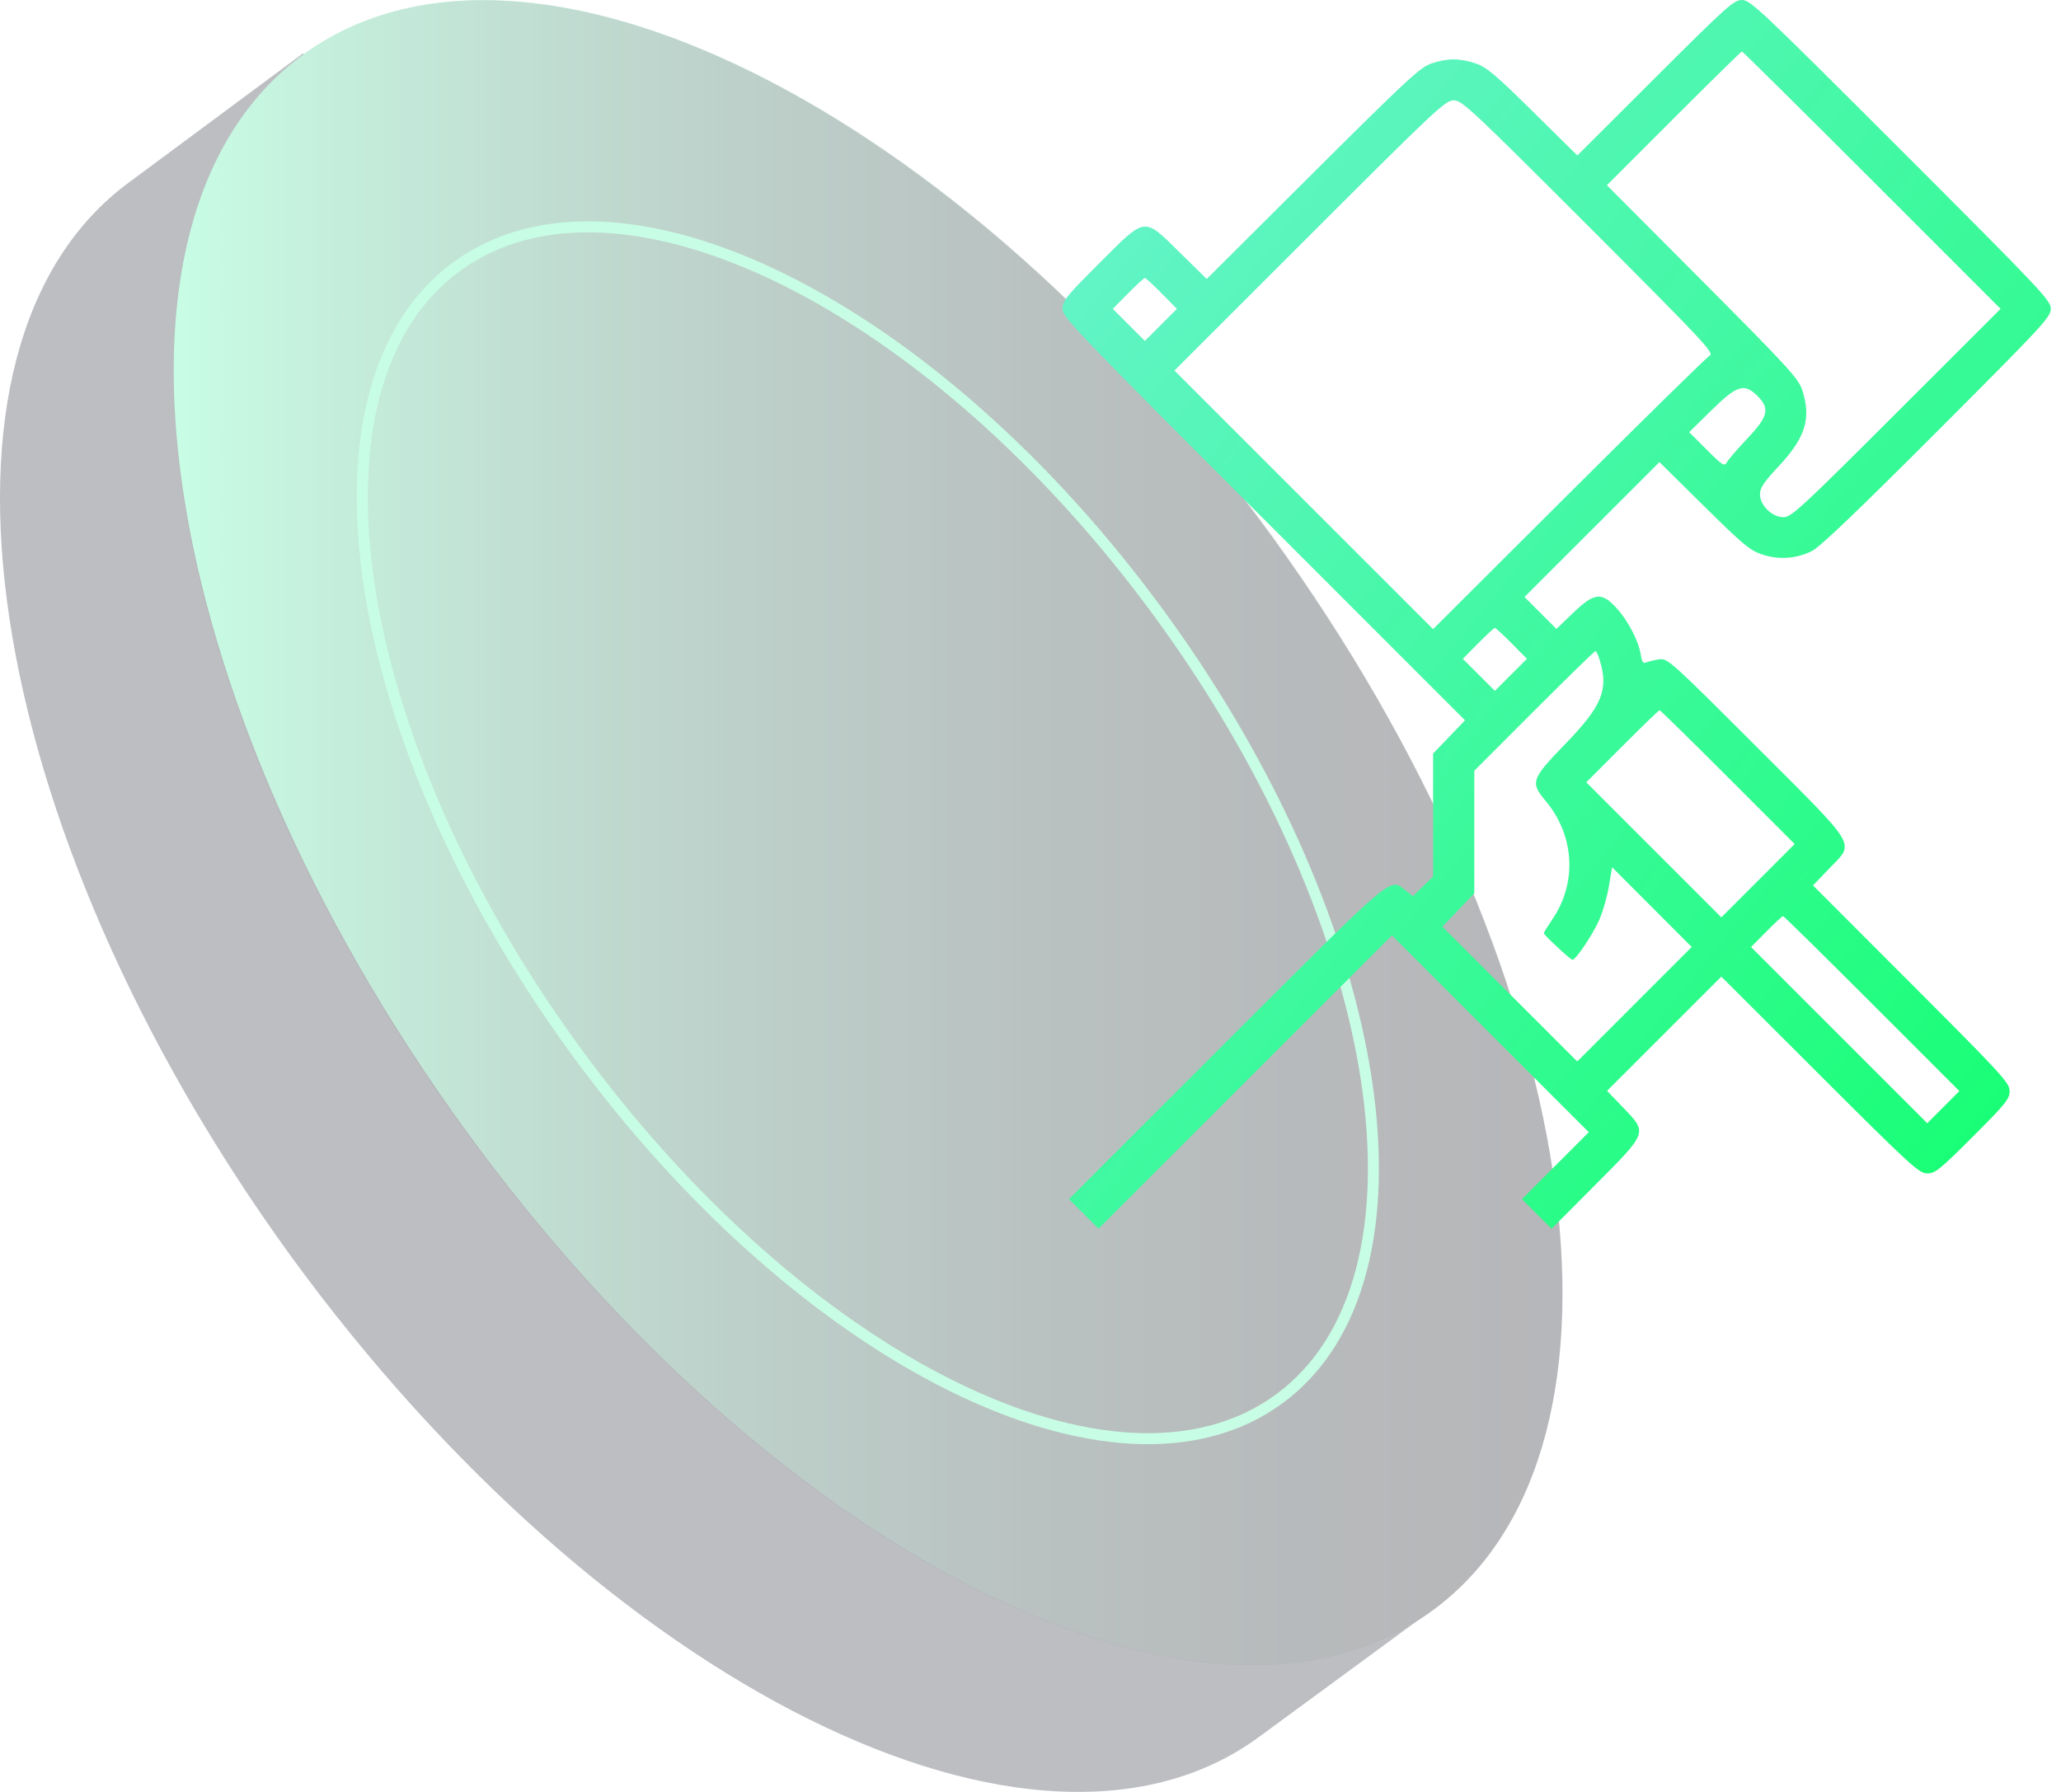
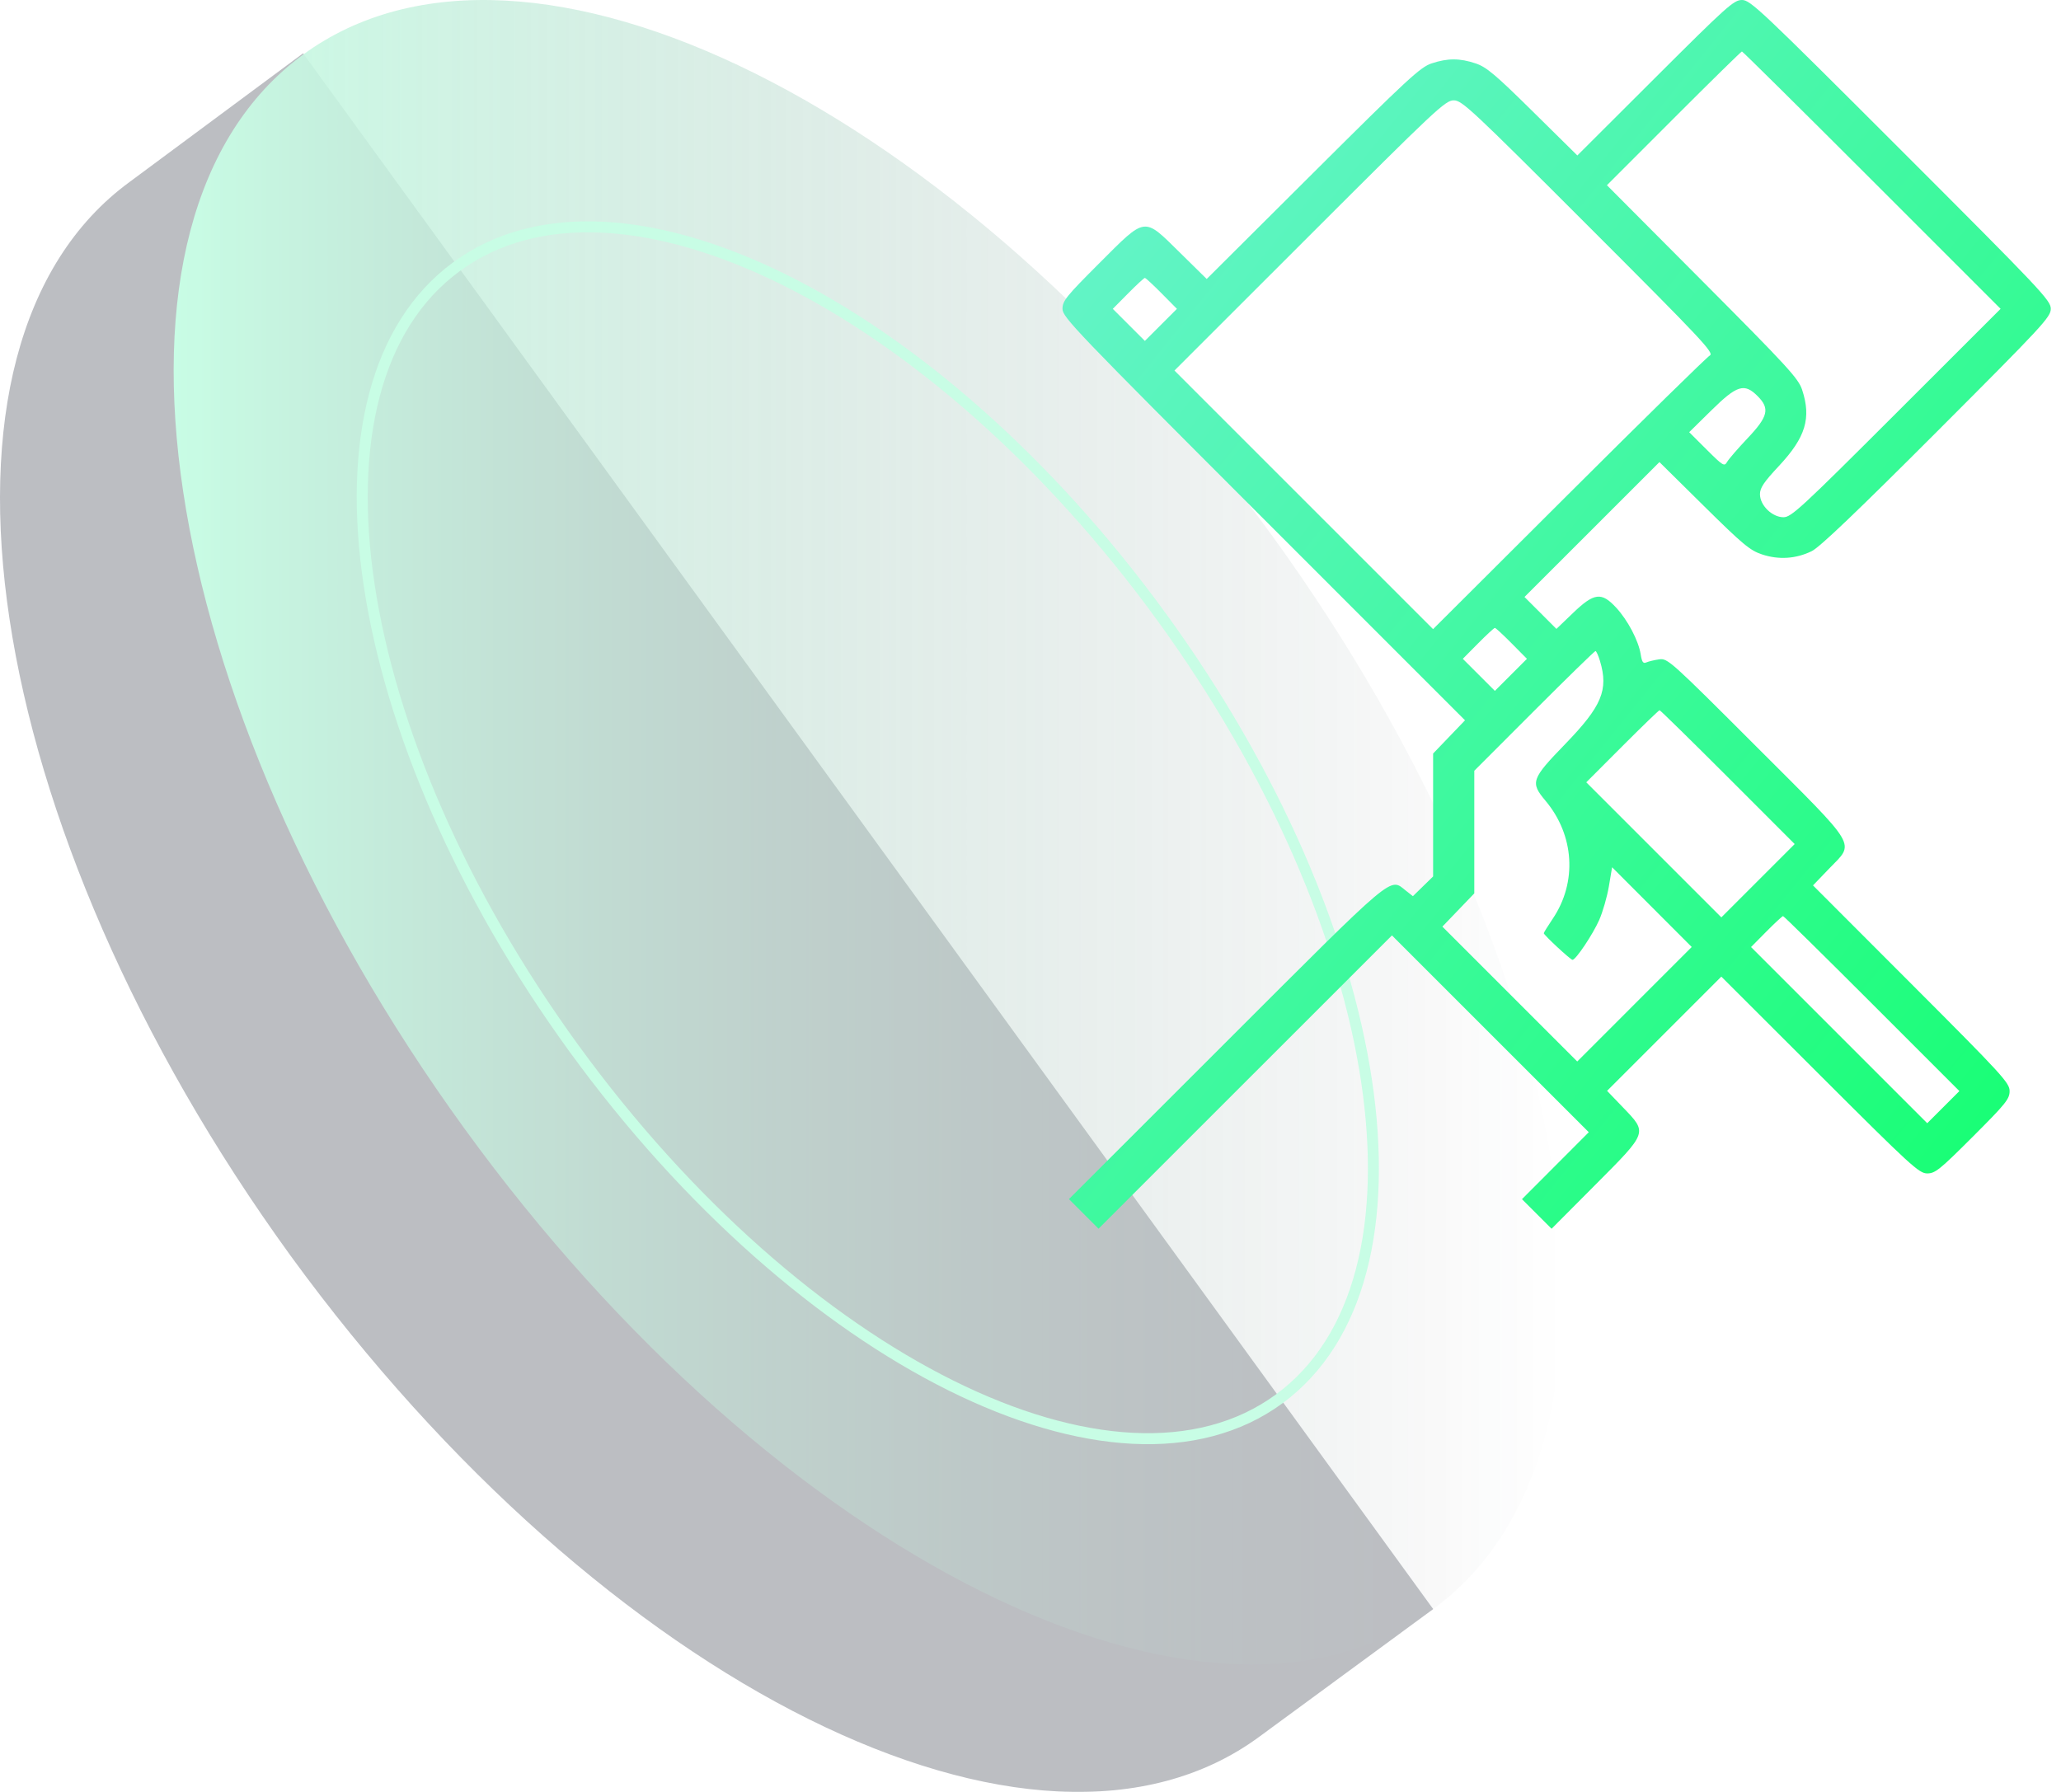
<svg xmlns="http://www.w3.org/2000/svg" width="161" height="140" viewBox="0 0 161 140" fill="none">
  <g opacity="0.3">
    <path d="M10.112 14.225C-7.328 26.995 -1.623 64.562 22.708 98.12C47.147 131.678 80.952 148.558 98.392 135.674L111.957 125.715L23.677 4.165L10.112 14.225Z" fill="#1E2434" />
-     <path d="M36.239 88.249C11.858 54.691 6.219 17.125 23.646 4.316C41.072 -8.479 74.964 8.338 99.345 41.883C123.726 75.429 129.364 112.996 111.937 125.804C94.51 138.612 60.619 121.795 36.239 88.249Z" fill="#0B0E16" />
    <path d="M23.678 4.266C6.237 17.036 11.942 54.603 36.273 88.161C60.604 121.719 94.517 138.599 111.958 125.715C129.399 112.945 123.693 75.391 99.362 41.833C75.031 8.376 41.118 -8.504 23.678 4.266Z" fill="url(#paint0_linear_255_5699)" />
    <path d="M44.844 81.921C27.094 57.502 22.978 30.146 35.651 20.843C48.326 11.527 72.989 23.78 90.739 48.199C108.491 72.63 112.607 99.973 99.932 109.289C87.259 118.593 62.595 106.339 44.844 81.921Z" stroke="#46F8A7" stroke-width="0.859" stroke-miterlimit="10" />
  </g>
  <path fill-rule="evenodd" clip-rule="evenodd" d="M129.303 6.073L123.218 12.146L119.745 8.718C116.824 5.834 116.116 5.237 115.283 4.957C114.033 4.537 113.093 4.536 111.836 4.952C110.949 5.246 109.972 6.15 102.555 13.538L94.265 21.796L92.18 19.744C89.305 16.915 89.556 16.882 85.873 20.565C83.288 23.15 83 23.507 83 24.13C83 24.78 83.976 25.799 98.722 40.55L114.443 56.276L113.197 57.574L111.951 58.872V63.674V68.475L111.162 69.246L110.372 70.017L109.828 69.589C108.529 68.567 109.169 68.029 95.77 81.422L83.504 93.684L84.66 94.841L85.816 95.997L97.275 84.539L108.735 73.082L116.423 80.77L124.111 88.458L121.502 91.073L118.892 93.689L120.049 94.844L121.206 96L124.62 92.57C128.744 88.428 128.709 88.525 126.788 86.524L125.541 85.226L130.003 80.764L134.465 76.301L142.163 83.989C149.299 91.117 149.911 91.677 150.55 91.677C151.17 91.677 151.533 91.385 154.113 88.805C156.693 86.225 156.985 85.862 156.985 85.242C156.985 84.603 156.426 83.992 149.306 76.864L141.627 69.175L142.873 67.878C144.902 65.765 145.29 66.418 137.205 58.333C130.493 51.621 130.271 51.422 129.615 51.513C129.244 51.565 128.793 51.672 128.615 51.75C128.358 51.863 128.265 51.734 128.168 51.127C127.996 50.053 127.161 48.46 126.253 47.477C125.106 46.235 124.532 46.305 122.882 47.889L121.584 49.135L120.338 47.888L119.09 46.641L124.361 41.371L129.631 36.101L133.105 39.533C136.163 42.554 136.708 43.008 137.657 43.32C138.963 43.749 140.291 43.661 141.525 43.062C142.146 42.76 145.063 39.975 151.306 33.725C159.607 25.414 160.202 24.772 160.202 24.122C160.202 23.47 159.464 22.688 148.489 11.713C137.529 0.753 136.732 0 136.082 0C135.44 0 134.93 0.457 129.303 6.073ZM146.23 14.075L156.282 24.128L148.134 32.27C140.697 39.701 139.929 40.41 139.323 40.41C138.434 40.41 137.484 39.482 137.484 38.612C137.484 38.115 137.784 37.668 138.967 36.403C141.051 34.174 141.51 32.662 140.774 30.444C140.481 29.562 139.63 28.635 132.987 21.962L125.529 14.471L130.751 9.246C133.623 6.372 136.019 4.021 136.076 4.021C136.132 4.021 140.702 8.545 146.23 14.075ZM124.11 17.7C133.03 26.623 133.927 27.58 133.563 27.777C133.342 27.897 128.388 32.756 122.555 38.574L111.948 49.153L101.847 39.051L91.746 28.949L102.305 18.395C112.178 8.526 112.909 7.841 113.559 7.841C114.209 7.841 114.901 8.488 124.11 17.7ZM90.743 22.922L91.938 24.13L90.686 25.382L89.434 26.635L88.181 25.382L86.929 24.13L88.125 22.922C88.782 22.257 89.371 21.713 89.434 21.713C89.496 21.713 90.085 22.257 90.743 22.922ZM137.298 30.946C138.273 31.92 138.126 32.538 136.517 34.239C135.763 35.035 135.044 35.867 134.917 36.088C134.702 36.464 134.6 36.403 133.321 35.128L131.955 33.766L133.686 32.062C135.693 30.087 136.264 29.911 137.298 30.946ZM118.085 50.264L119.281 51.472L118.028 52.725L116.776 53.977L115.524 52.725L114.271 51.472L115.467 50.264C116.125 49.599 116.714 49.056 116.776 49.056C116.838 49.056 117.427 49.599 118.085 50.264ZM124.987 51.642C125.665 53.904 125.131 55.178 122.271 58.129C119.621 60.863 119.528 61.13 120.727 62.557C122.989 65.246 123.217 68.924 121.3 71.773C120.913 72.349 120.596 72.86 120.596 72.909C120.596 73.049 122.689 74.991 122.84 74.991C123.098 74.991 124.424 73.012 124.925 71.879C125.203 71.251 125.543 70.067 125.682 69.247L125.933 67.757L129.043 70.872L132.153 73.987L127.681 78.459L123.21 82.931L117.942 77.663L112.674 72.395L113.921 71.097L115.168 69.798V65.007V60.217L119.84 55.541C122.41 52.969 124.567 50.865 124.634 50.865C124.7 50.865 124.859 51.215 124.987 51.642ZM134.971 60.716L140.196 65.944L137.332 68.808L134.468 71.672L129.192 66.396L123.916 61.12L126.727 58.305C128.272 56.756 129.584 55.489 129.642 55.489C129.699 55.489 132.098 57.842 134.971 60.716ZM146.229 78.408L153.062 85.243L151.806 86.499L150.55 87.755L143.669 80.873L136.787 73.991L137.983 72.782C138.642 72.117 139.229 71.573 139.288 71.573C139.347 71.573 142.471 74.649 146.229 78.408Z" fill="url(#paint1_linear_255_5699)" />
  <defs>
    <linearGradient id="paint0_linear_255_5699" x1="122.117" y1="65.054" x2="13.579" y2="65.054" gradientUnits="userSpaceOnUse">
      <stop stop-color="#131825" stop-opacity="0" />
      <stop offset="1" stop-color="#47F8A8" />
    </linearGradient>
    <linearGradient id="paint1_linear_255_5699" x1="83" y1="0" x2="176.765" y2="75.404" gradientUnits="userSpaceOnUse">
      <stop stop-color="#6DF2D2" />
      <stop offset="1" stop-color="#13FF6F" />
    </linearGradient>
  </defs>
</svg>